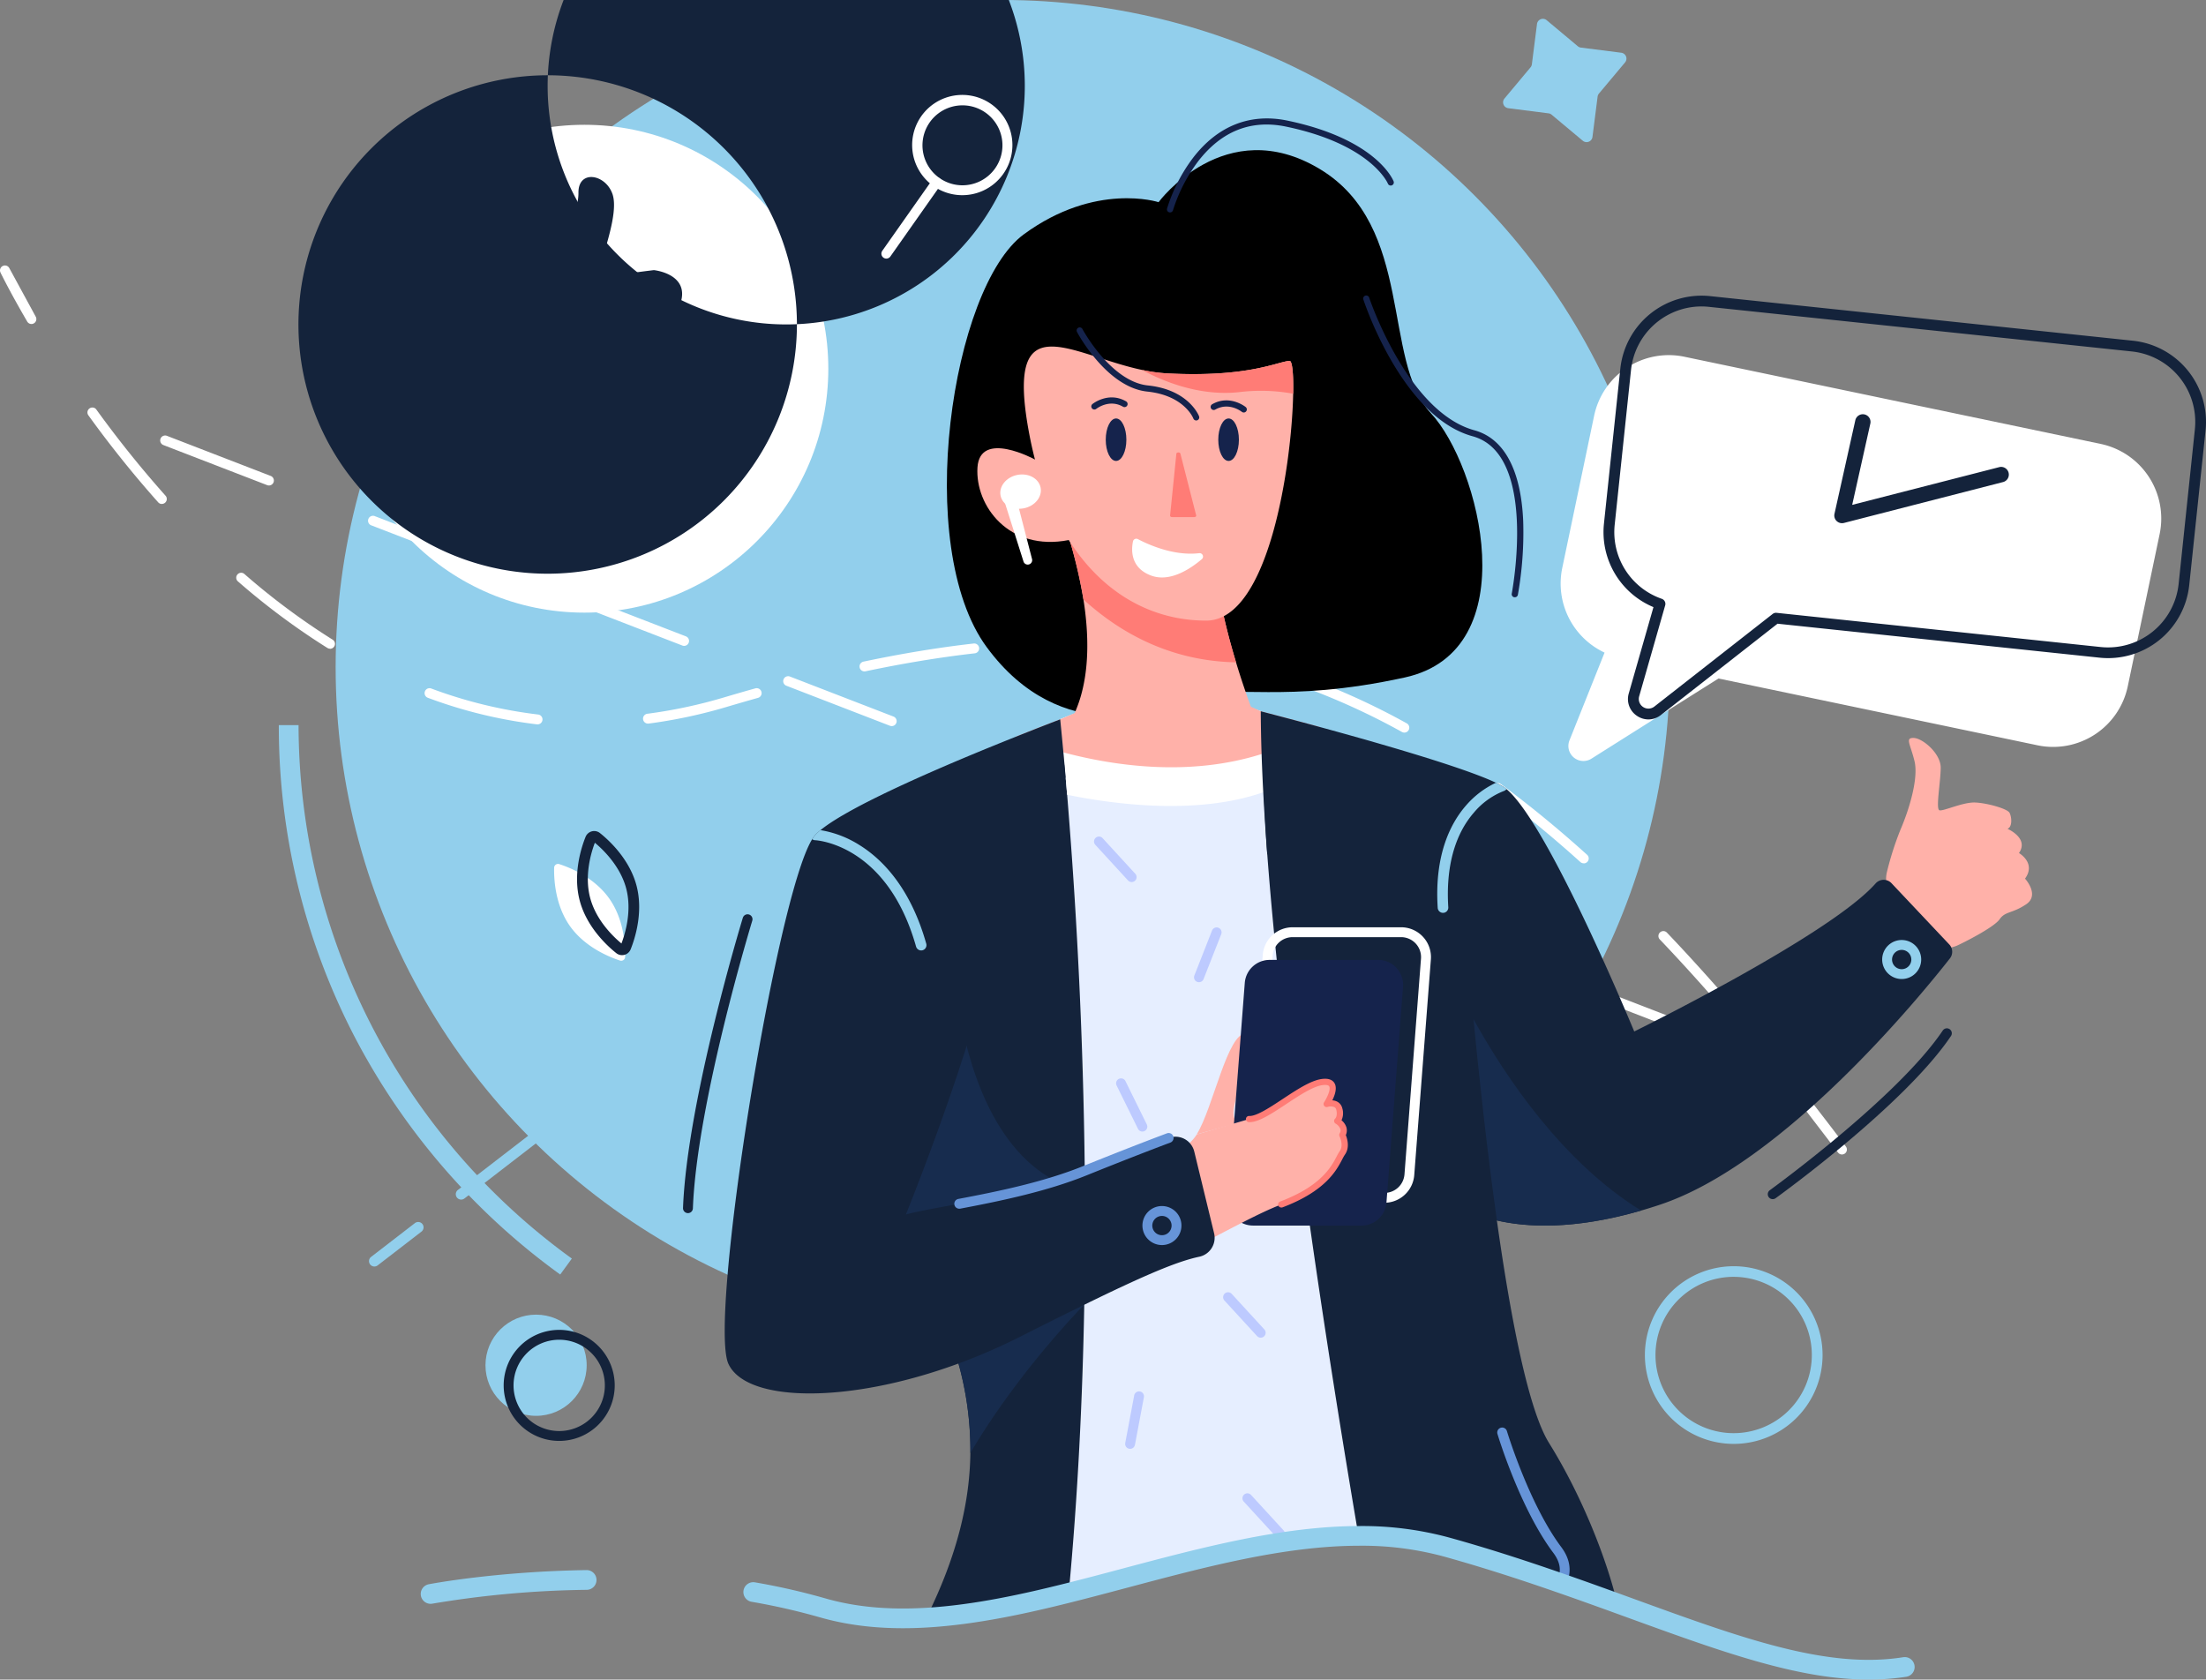
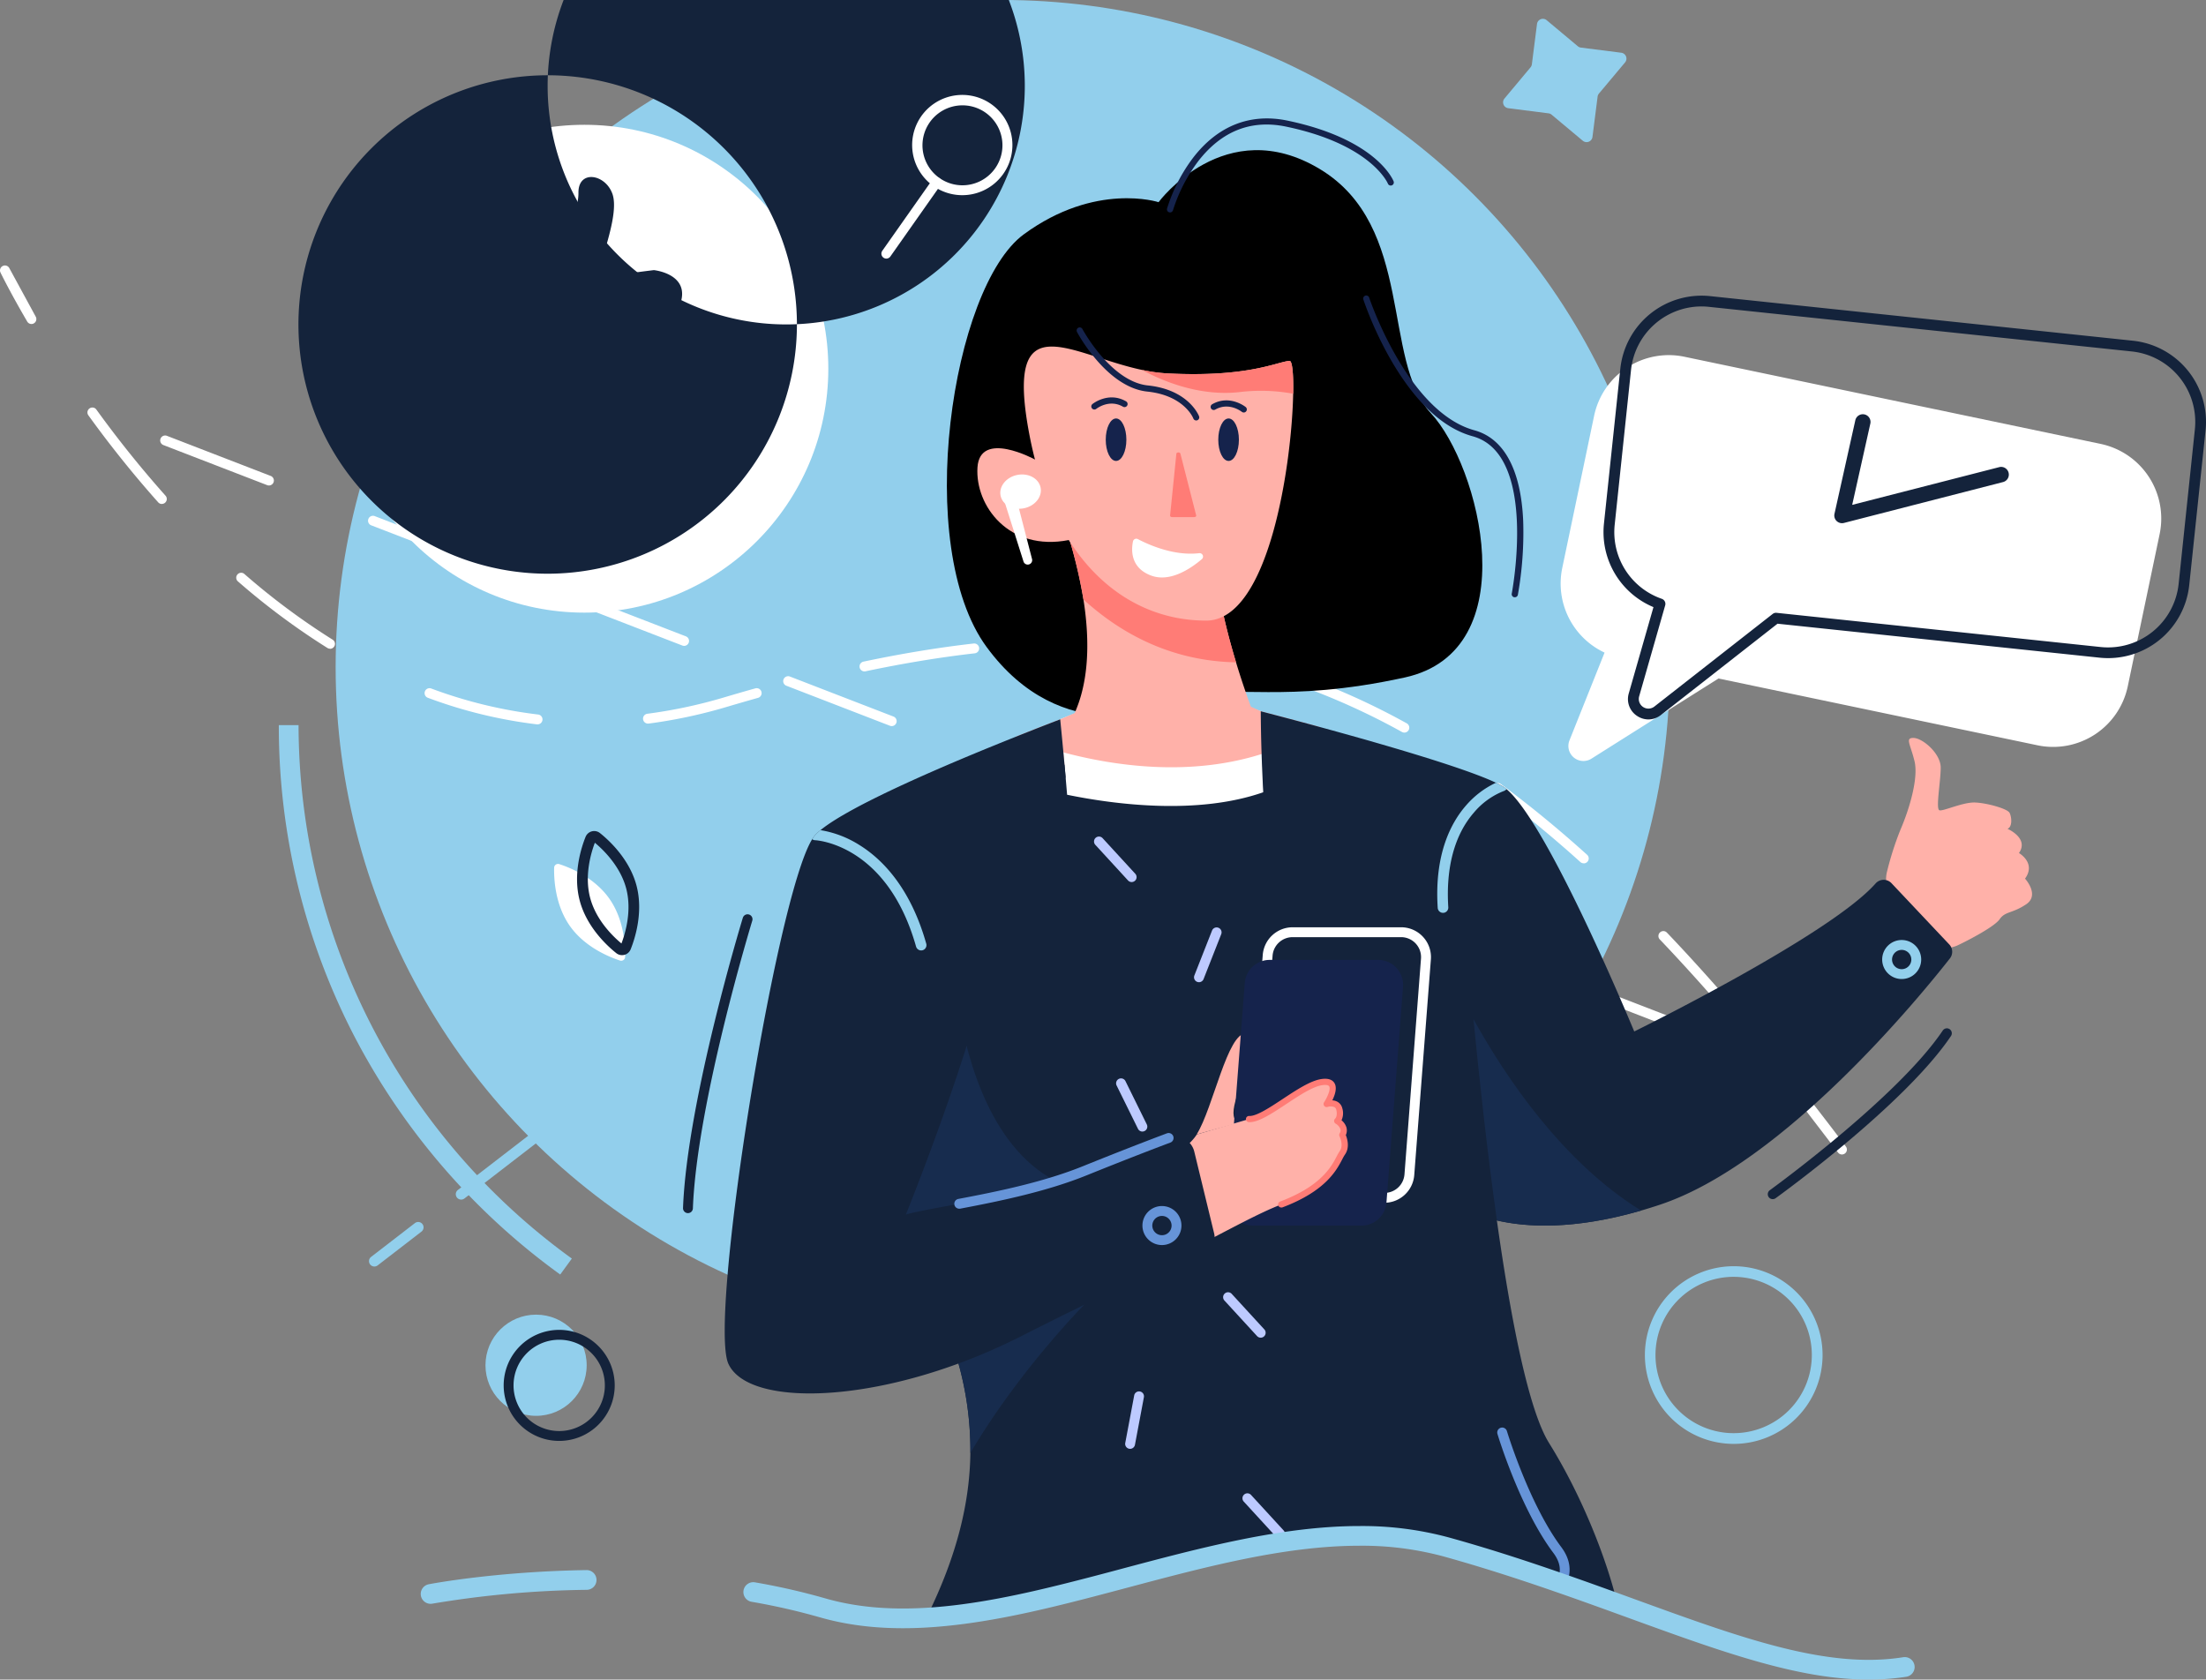
<svg xmlns="http://www.w3.org/2000/svg" height="547.939" viewBox="0 0 719.637 547.939" width="719.637">
  <rect x="0" y="0" width="719.637" height="547.939" fill="#808080" stroke="none" />
  <circle cx="327.103" cy="217.614" fill="#92cfec" r="217.614" />
  <path d="m861.118 576.16s15.34 4 16.938 16.781c.805 6.352-9.922 12.639-21.152 20.741-2.254 1.61-4.528 3.325-6.734 5.112z" fill="#2e4faa" transform="translate(-507.981 -344.249)" />
  <path d="m10.3 234.266a1.61 1.61 0 0 1 -1.389-.805c-5.667-9.7-8.7-15.943-8.726-16.008a1.61 1.61 0 0 1 2.862-1.469l8.65 15.9a1.61 1.61 0 0 1 -1.413 2.383z" fill="#fff" transform="translate(-.035 -128.563)" />
  <path d="m604.182 538.936a1.659 1.659 0 0 1 -.58-.109l-33.859-13.086a1.61 1.61 0 1 1 1.159-3l33.863 13.086a1.61 1.61 0 0 1 -.584 3.111zm5.076-7.6a1.61 1.61 0 0 1 -1.207-.568c-8.151-9.572-16.294-18.628-24.2-26.916a1.61 1.61 0 1 1 2.331-2.222c7.946 8.332 16.129 17.433 24.32 27.053a1.61 1.61 0 0 1 -.181 2.266 1.582 1.582 0 0 1 -1.063.386zm-72.8-18.576a1.66 1.66 0 0 1 -.58-.109l-33.858-13.081a1.61 1.61 0 1 1 1.159-3l33.863 13.086a1.61 1.61 0 0 1 -.584 3.111zm-67.721-26.16a1.57 1.57 0 0 1 -.58-.109l-33.857-13.084a1.61 1.61 0 1 1 1.159-3l33.861 13.083a1.61 1.61 0 0 1 -.584 3.111zm90.3-7.583a1.61 1.61 0 0 1 -1.079-.4c-9.326-8.416-18.717-16.1-27.922-22.9a1.61 1.61 0 1 1 1.912-2.592c9.286 6.843 18.765 14.611 28.176 23.1a1.61 1.61 0 0 1 -1.079 2.818zm-158.015-18.591a1.642 1.642 0 0 1 -.58-.109l-33.859-13.086a1.611 1.611 0 0 1 1.159-3.007l33.863 13.086a1.61 1.61 0 0 1 -.584 3.115zm99.5-24.054a1.586 1.586 0 0 1 -.777-.2 228.33 228.33 0 0 0 -32.748-14.921 1.61 1.61 0 0 1 1.095-3.027 230.857 230.857 0 0 1 33.211 15.13 1.61 1.61 0 0 1 -.781 3.019zm-167.227-2.117a1.641 1.641 0 0 1 -.58-.109l-33.862-13.086a1.61 1.61 0 0 1 1.159-3l33.863 13.086a1.61 1.61 0 0 1 -.584 3.111zm-115.605-.576a1.51 1.51 0 0 1 -.189 0 153.886 153.886 0 0 1 -35.542-8.666 1.61 1.61 0 1 1 1.123-3.019 150.541 150.541 0 0 0 34.8 8.477 1.613 1.613 0 0 1 -.189 3.22zm36.194-.241a1.613 1.613 0 1 1 -.205-3.22 160.739 160.739 0 0 0 24.956-5.333c3.417-1.014 6.843-2.013 10.111-2.922a1.611 1.611 0 1 1 .869 3.1c-3.272.918-6.661 1.9-10.063 2.906a163.848 163.848 0 0 1 -25.443 5.45 1.751 1.751 0 0 1 -.225.016zm70.516-17.027a1.61 1.61 0 0 1 -.33-3.184c12.51-2.636 24.606-4.625 35.956-5.913a1.61 1.61 0 1 1 .362 3.2c-11.25 1.276-23.245 3.248-35.654 5.865a1.61 1.61 0 0 1 -.334.032zm108.119-4.4a1.705 1.705 0 0 1 -.282-.024 226.916 226.916 0 0 0 -35.823-3.341 1.61 1.61 0 0 1 .048-3.22 230.575 230.575 0 0 1 36.355 3.389 1.61 1.61 0 0 1 -.282 3.2zm-282.462-3a1.611 1.611 0 0 1 -.849-.246 230.737 230.737 0 0 1 -29.291-21.8 1.61 1.61 0 0 1 2.113-2.415 227.663 227.663 0 0 0 28.88 21.51 1.61 1.61 0 0 1 -.853 2.979zm115.521-.926a1.643 1.643 0 0 1 -.58-.109l-33.868-13.087a1.61 1.61 0 0 1 1.159-3l33.863 13.086a1.61 1.61 0 0 1 -.584 3.111zm-67.719-26.165a1.556 1.556 0 0 1 -.58-.109l-33.859-13.085a1.61 1.61 0 0 1 1.159-3l33.863 13.086a1.61 1.61 0 0 1 -.584 3.111zm-102.641-20.125a1.61 1.61 0 0 1 -1.208-.535 354.279 354.279 0 0 1 -22.826-28.45 1.61 1.61 0 0 1 2.6-1.892 352.545 352.545 0 0 0 22.616 28.176 1.61 1.61 0 0 1 -1.208 2.681zm34.914-6.038a1.557 1.557 0 0 1 -.58-.109l-33.859-13.081a1.611 1.611 0 0 1 1.159-3.007l33.863 13.086a1.61 1.61 0 0 1 -.584 3.111z" fill="#fff" transform="translate(-42.399 -197.377)" />
  <path d="m1474.124 909.563a1.61 1.61 0 0 1 -1.28-.632l-11.013-14.382a1.61 1.61 0 1 1 2.548-1.968c3.622 4.653 7.342 9.5 11.029 14.4a1.61 1.61 0 0 1 -1.284 2.58z" fill="#fff" transform="translate(-873.24 -532.933)" />
  <path d="m836.491 138.672s21.736-29.436 52.649-10.783 20.125 62.369 36.137 79.568 31.476 77.524-8.453 86.27-56.541 1.747-67.622 6.7-44.594 16.322-68.785-16.612-11.343-117.457 12.108-134.652 43.966-10.491 43.966-10.491z" transform="translate(-458.547 -72.713)" />
  <path d="m918.768 483.671c-17.038 6.658-78.55 3.993-62.039-24.231 6.734-11.512 6.887-26.686 4.7-40.609a158.718 158.718 0 0 0 -7.937-29.6c-1.884-5.108-3.313-8.211-3.313-8.211s49.646-20.013 53.506 5.865a24.852 24.852 0 0 1 .173 5.188c-.95 14.925 2.846 32.422 7.35 47.259a272.639 272.639 0 0 0 12.353 32.885s12.249 4.776-4.793 11.454z" fill="#ffb1a9" transform="translate(-507.987 -223.246)" />
  <path d="m916.126 455.8c-21.864-.4-38.307-10.035-49.779-20.5a158.7 158.7 0 0 0 -7.938-29.6c9.757-1.944 23.1-4.242 32.43-4.456a71.314 71.314 0 0 1 17.763 2.109 24.869 24.869 0 0 1 .173 5.188c-.949 14.92 2.847 32.418 7.351 47.259z" fill="#ff7c76" transform="translate(-512.904 -239.727)" />
  <path d="m917.667 296.273c-.443 22.786-7.853 74.018-28.381 74.018-26.425 0-49.936-19.82-57.7-60.815-8.179-43.157 13.09-26.006 36.737-20.975a53.57 53.57 0 0 0 8.336 1.151c26.626 1.365 35.948-3.884 39.849-4.081.845-.045 1.292 4.149 1.159 10.702z" fill="#ffb1a9" transform="translate(-495.808 -167.827)" />
  <path d="m810.934 366.976s-17.984-9.829-18.761 2.608 10.244 27.5 29.786 23.66 7.7-25.411 7.12-25.411-18.145-.857-18.145-.857z" fill="#ffb1a9" transform="translate(-473.306 -217.061)" />
  <path d="m953.6 864.214c-5.913-2.145-12-4.339-18.294-6.525-11.7-4.074-24.09-8.131-37.26-11.8a105.911 105.911 0 0 0 -28.856-3.671c-30.591.056-63.07 10.683-94.526 18.564-15.847 3.973-31.444 7.245-46.418 8.106 10.228-20.568 14.148-38.11 14.333-53.719a105.465 105.465 0 0 0 -3.88-29.182c-3.132-11.576-7.728-22.291-12.172-32.821-9.133-21.666-17.618-42.566-11.367-68.766 11.218-46.953 19.723-79.8 19.723-79.8s4.255-12.075 30.885-13.685c2.2-.129 4.738-.225 7.539-.282q1.473-.028 3.039-.048c-.068-.185-.133-.366-.193-.555-1.421-4.617-2.93-5.949-1.421-8.7 1.385-2.524 3.977-7.366 4.4-8.147l.056-.109.4-.044c4.613-.459 45.564-4.391 57.185.044.181.068.354.141.527.217 7.382 3.22 7.7 12.232 5.881 19.027 14.7.664 25.334 1.256 25.334 1.256l34.081 32.487s4.295 60.489 11.737 113.231c4.573 32.406 10.333 61.882 17.022 72.621 10.479 16.804 18.678 37.387 22.245 52.301z" fill="#14233b" transform="translate(-426.03 -341.159)" />
  <path d="m762.662 1078.245a105.632 105.632 0 0 0 -3.884-29.182c-3.132-11.576-7.724-22.291-12.168-32.821a33.593 33.593 0 0 1 12.591-4.621c19.172-3.22 40.609 18.266 40.609 18.266s-21.176 21.29-37.148 48.358z" fill="#172c4e" transform="translate(-446.105 -604.236)" />
  <path d="m711.1 754.63s-.362 99.34 66.591 84.676-102.147 37.144-102.147 37.144l-4.794-56.44z" fill="#172c4e" transform="translate(-400.78 -450.883)" />
-   <path d="m867.147 764.257c.278-14.961.306-29.585.161-43.7-.475-44-2.681-83.131-4.943-112.518q-.4-5.289-.8-10.155-.254-3.015-.5-5.84-.169-2.033-.346-3.965-.181-2.061-.366-4.025-.535-5.9-1.034-10.791a69.785 69.785 0 0 1 7.221-2.653l.479-.153c12.824-3.86 26.163-4.186 36.761-3.389a110.649 110.649 0 0 1 19.562 3.1 8.49 8.49 0 0 1 1.4.467v.085c.028.737.189 6.352.459 13.81.145 3.812.31 8.1.5 12.478.3 6.6.648 13.388 1.047 18.954l.077 1.039c5.369 71.687 19.932 164.627 29.786 222.653-30.591.056-63.07 10.683-94.526 18.564 2.985-31.829 4.515-63.6 5.062-93.961z" fill="#e6eeff" transform="translate(-513.442 -338.605)" />
  <path d="m925.672 597.019c-21.675 7.62-48.853 3.993-64.132.865q-.254-3.015-.5-5.84-.169-2.013-.346-3.965-.181-2.053-.37-4.025c-.358-3.933-.708-7.539-1.035-10.791 15.01-6.48 31.7-7.157 44.466-6.191 6.955.833 13.649 1.86 19.558 3.1a7.813 7.813 0 0 1 1.4.467v.081c.024.741.185 6.352.459 13.81.146 3.831.311 8.122.5 12.489z" fill="#fff" transform="translate(-513.43 -338.607)" />
  <path d="m922.359 570.723a79.972 79.972 0 0 1 -18.8 8.763 1.779 1.779 0 0 1 -.193.06c-23.688 7.495-48.265 3.832-64.659-.539a146.289 146.289 0 0 1 -15.609-5.08c5.732-2.29 10.779-4.255 14.575-5.712 10.739-4.633 22.331-9.725 32.736-9.946a72.267 72.267 0 0 1 32.692 7.326c2.019.531 9.55 2.479 19.258 5.128z" fill="#ffb1a9" transform="translate(-491.807 -333.551)" />
  <path d="m1516.475 645.071a9.88 9.88 0 0 1 .173-2.983 100.942 100.942 0 0 1 4.464-14.028c2.793-6.44 5.949-16.716 4.6-22.347s-3.188-7.692-.266-7.607 8.827 5.072 8.807 9.7-1.7 13.557-.4 13.9 7.676-2.717 11.673-2.536 10.465 2.033 11.174 3.341 1.014 4.621-.664 5.233c0 0 7.125 3.063 3.743 7.909 0 0 5.7 3.22 1.98 8.348 0 0 4.9 5.317.374 8.368s-6.843 2.234-8.666 4.891-12.007 7.756-13.935 8.614-8.131 1.425-13 8.891-18.342-11.673-18.31-14.466 3.82-8.272 6.581-11.922c1.379-1.808 1.697-2.786 1.672-3.306z" fill="#ffb1a9" transform="translate(-901.158 -357.36)" />
  <path d="m969.91 870.436c5.4-8.634 10.01-33.264 16.193-32.97s1.767 9.125 0 12.953-7.245 15.786-1.936 16.1z" fill="#ffb1a9" transform="translate(-579.524 -500.375)" />
  <path d="m1246.636 657.127c-9.511 12.124-54.126 66.857-94.542 80.325q-3.188 1.067-6.2 1.932c-22.05 6.372-37.47 5.442-47.03 3.22-8.284-1.936-12.172-4.854-12.172-4.854l-18.866-34.7-40.774-75.024-3.14-5.164-.076-1.039c-.805-11.037-1.409-21.559-1.735-31.364-.157-4.806-.246-9.439-.27-13.871v-.088c2.013.523 9.56 2.475 19.268 5.124 19.2 5.233 46.892 13.174 57.446 18.185q1.159.551 2.012 1.051a9.915 9.915 0 0 1 1.413 1.006c13.8 11.464 41.692 79.086 41.692 79.086s63.629-31.227 78.723-48.269a3.514 3.514 0 0 1 5.192-.109l18.85 19.977a3.5 3.5 0 0 1 .209 4.576z" fill="#14233b" transform="translate(-610.546 -344.452)" />
  <path d="m1055.07 841.433h-35.421a9.733 9.733 0 0 1 -9.693-10.485l5.41-70.391a9.789 9.789 0 0 1 9.713-9h35.421a9.741 9.741 0 0 1 9.713 10.489l-5.43 70.391a9.781 9.781 0 0 1 -9.713 8.996zm-30-86.653a6.553 6.553 0 0 0 -6.5 6.038l-5.394 70.375a6.521 6.521 0 0 0 6.5 7.02h35.424a6.549 6.549 0 0 0 6.5-6.038l5.386-70.375a6.517 6.517 0 0 0 -6.5-7.02z" fill="#fff" transform="translate(-603.434 -449.048)" />
  <path d="m1038.912 864.669h-35.421a8.135 8.135 0 0 1 -8.107-8.755l5.414-70.391a8.135 8.135 0 0 1 8.1-7.523h35.421a8.135 8.135 0 0 1 8.107 8.755l-5.41 70.407a8.135 8.135 0 0 1 -8.104 7.507z" fill="#15234c" transform="translate(-594.731 -464.846)" />
  <path d="m939.735 888.974c5.3.294 17.074-11.186 23.845-12.075s1.473 7.177 1.473 7.177 3.434-1.091 4.118 1.654-.684 3.876-.684 3.876 3.28 1.815 1.67 4.565c0 0 1.747 3.4 0 5.853s-3.518 10.63-19.9 16.813c-14.184 5.349-41.213 22.963-51.224 22.178-6.988-.551-8.139-12.293-8.2-19.321a8.006 8.006 0 0 1 4.48-7.245c7.7-3.776 23.346-12.015 27.371-18.455z" fill="#ffb1a9" transform="translate(-532.275 -523.896)" />
  <path d="m1248.891 888.47c-22.05 6.376-37.47 5.442-47.033 3.22-3.131-22.215-5.712-45.806-7.648-65.67 10.642 19.196 29.17 46.68 54.681 62.45z" fill="#172c4e" transform="translate(-713.541 -493.538)" />
  <path d="m732.2 719.588a6.311 6.311 0 0 1 8.352 4.428l6.472 26.654a6.319 6.319 0 0 1 -4.83 7.668c-7.128 1.5-17.582 5.9-37.514 15.662-6.074 2.97-13.033 6.44-21.043 10.489a189.618 189.618 0 0 1 -19.989 8.686c-36.379 13.383-69.321 12.607-75.064.1-6.589-14.354 15.436-151.9 27.323-171.144a8.569 8.569 0 0 1 1.026-1.393 18.245 18.245 0 0 1 1.682-1.558c10.039-8.264 41.789-21.736 63.637-30.446 5.732-2.29 10.775-4.255 14.575-5.712q.491 4.878 1.034 10.791.185 1.948.366 4.025.173 1.932.346 3.965l-5.418 21.1c-8.924 7.2-16.708 15.875-17.513 26.984-1.992 27.556-29.154 94.659-29.154 94.659 10.526-2.818 37.57-5.857 58.344-14.249 12.438-5.023 21.671-8.574 27.371-10.711z" fill="#14233b" transform="translate(-350.964 -348.348)" />
  <path d="m467.076 711.461c4.911 6.915 5.281 15.529 5.2 19.079a1.276 1.276 0 0 1 -1.666 1.183c-3.377-1.091-11.387-4.287-16.3-11.2s-5.277-15.533-5.192-19.079a1.276 1.276 0 0 1 1.666-1.183c3.375 1.089 11.385 4.285 16.292 11.2z" fill="#fff" transform="translate(-268.35 -418.36)" />
  <path d="m482.378 714.051a3 3 0 0 1 -1.876-.664c-2.818-2.238-9.612-8.388-11.922-17.139s.568-17.449 1.912-20.786a3.027 3.027 0 0 1 4.693-1.24c2.818 2.238 9.612 8.388 11.922 17.139 2.306 8.747-.568 17.453-1.912 20.79a3.006 3.006 0 0 1 -2.037 1.8 3.039 3.039 0 0 1 -.78.1zm-8.855-36.677c-1.276 3.365-3.454 10.719-1.538 17.98s7.438 12.587 10.212 14.893c1.276-3.365 3.454-10.719 1.538-17.98-1.932-7.257-7.455-12.594-10.228-14.9z" fill="#14233b" transform="translate(-279.466 -402.447)" />
  <path d="m1227.612 30.088 1.674-13.146a1.932 1.932 0 0 1 3.156-1.24l10.167 8.505a1.961 1.961 0 0 0 1 .435l13.166 1.674a1.932 1.932 0 0 1 1.236 3.16l-8.521 10.167a1.932 1.932 0 0 0 -.435.994l-1.675 13.154a1.936 1.936 0 0 1 -3.16 1.24l-10.167-8.505a1.9 1.9 0 0 0 -.994-.435l-13.15-1.678a1.932 1.932 0 0 1 -1.236-3.156l8.5-10.167a1.98 1.98 0 0 0 .435-1z" fill="#92cfec" transform="translate(-727.888 -9.114)" />
  <ellipse cx="6.658" cy="5.547" fill="#fff" rx="6.658" ry="5.547" transform="matrix(.98 -.2 .2 .98 325.298 156.276)" />
  <path d="m816.368 396.459 5.632 21.736a1.454 1.454 0 1 1 -2.793.8l-6.786-21.41a2.053 2.053 0 1 1 3.912-1.236c.015.038.023.078.035.11z" fill="#fff" transform="translate(-485.357 -235.918)" />
  <path d="m1362.111 1084.232a28.981 28.981 0 1 1 29-28.987 28.98 28.98 0 0 1 -29 28.987zm0-54.5a25.5 25.5 0 1 0 25.495 25.5 25.5 25.5 0 0 0 -25.495-25.496z" fill="#92cfec" transform="translate(-796.556 -613.185)" />
  <g fill="#bdcaff">
    <path d="m898.983 692.86a1.61 1.61 0 0 1 -1.208-.523l-10.646-11.6a1.61 1.61 0 1 1 2.371-2.178l10.646 11.6a1.61 1.61 0 0 1 -1.183 2.7z" transform="translate(-529.794 -405.104)" />
    <path d="m1019.26 1225.153a1.61 1.61 0 0 1 -1.208-.519l-10.642-11.6a1.61 1.61 0 0 1 2.371-2.178l10.65 11.6a1.61 1.61 0 0 1 -1.207 2.7z" transform="translate(-601.692 -723.181)" />
    <path d="m1003.609 1062.192a1.61 1.61 0 0 1 -1.208-.519l-10.65-11.6a1.611 1.611 0 0 1 2.375-2.178l10.646 11.6a1.61 1.61 0 0 1 -1.183 2.7z" transform="translate(-592.321 -625.793)" />
    <path d="m913.55 1146.448a1.524 1.524 0 0 1 -.3-.028 1.61 1.61 0 0 1 -1.284-1.88l2.91-15.473a1.61 1.61 0 1 1 3.164.592l-2.91 15.472a1.61 1.61 0 0 1 -1.58 1.317z" transform="translate(-544.888 -673.791)" />
    <path d="m969.36 769.546a1.61 1.61 0 0 1 -1.5-2.2l5.764-14.651a1.611 1.611 0 0 1 3 1.179l-5.764 14.651a1.61 1.61 0 0 1 -1.5 1.021z" transform="translate(-578.234 -449.115)" />
    <path d="m913.167 891.376a1.61 1.61 0 0 1 -1.445-.9l-6.967-14.124a1.61 1.61 0 1 1 2.89-1.421l6.959 14.12a1.609 1.609 0 0 1 -1.437 2.323z" transform="translate(-540.496 -522.225)" />
  </g>
  <path d="m694.283 712.01a1.871 1.871 0 0 1 -.471.064 1.739 1.739 0 0 1 -1.666-1.264c-9.475-33.537-32.692-34.692-32.925-34.692a1.7 1.7 0 0 1 -.97-.338 8.567 8.567 0 0 1 1.026-1.393 18.229 18.229 0 0 1 1.682-1.558 34.015 34.015 0 0 1 12.78 4.9c7 4.351 16.463 13.46 21.736 32.153a1.735 1.735 0 0 1 -1.192 2.129z" fill="#92cfec" transform="translate(-393.311 -402.008)" />
  <path d="m1187.467 636.473a1.731 1.731 0 0 1 -.894.648 24.24 24.24 0 0 0 -9.8 7.1c-6.263 7.221-9.129 17.876-8.3 30.808a1.727 1.727 0 0 1 -1.61 1.835h-.113a1.735 1.735 0 0 1 -1.727-1.61c-1.139-17.646 4.427-27.946 9.282-33.473a29.312 29.312 0 0 1 9.72-7.366q1.159.552 2.013 1.051a9.9 9.9 0 0 1 1.429 1.007z" fill="#92cfec" transform="translate(-696.015 -379.059)" />
  <path d="m1234.333 1209.451a1.61 1.61 0 0 1 -1.417-2.371c1.61-3 1.24-6-1.135-9.169-10.815-14.438-17.94-37.836-18.238-38.846a1.61 1.61 0 0 1 3.083-.926c.073.238 7.245 23.865 17.711 37.836 3.937 5.233 2.934 9.761 1.4 12.619a1.61 1.61 0 0 1 -1.404.857z" fill="#6694d8" transform="translate(-725.058 -691.31)" />
  <ellipse cx="364.078" cy="143.447" fill="#15234c" rx="3.365" ry="6.927" />
  <ellipse cx="400.787" cy="143.447" fill="#15234c" rx="3.365" ry="6.927" />
  <path d="m885.5 326.052a1.006 1.006 0 0 1 -.632-1.791c.217-.173 5.309-4.146 10.964-.873a1.006 1.006 0 0 1 -1.006 1.743c-4.452-2.576-8.533.568-8.7.7a1.014 1.014 0 0 1 -.626.221z" fill="#15234c" transform="translate(-528.49 -192.451)" />
  <path d="m991.992 328.449a.994.994 0 0 1 -.624-.221c-.177-.137-4.255-3.276-8.7-.7a1.006 1.006 0 0 1 -1.006-1.739c5.655-3.276 10.747.7 10.96.869a1.006 1.006 0 0 1 -.628 1.8z" fill="#15234c" transform="translate(-586.274 -193.882)" />
  <path d="m951.7 367.064 5.156 20.182c.072.282-.242.543-.66.543h-7.189c-.4 0-.692-.229-.668-.5l2.049-20.182c.039-.538 1.174-.578 1.312-.043z" fill="#ff7c76" transform="translate(-566.634 -219.089)" />
  <path d="m919.5 436.781c3.087 1.61 11.54 5.583 19.993 4.569a1.111 1.111 0 0 1 .845 1.944c-3.7 3.148-10.369 7.616-16.5 5.378-6.843-2.512-6.537-8.425-5.969-11.162a1.107 1.107 0 0 1 1.634-.729z" fill="#fff" transform="translate(-548.271 -260.884)" />
  <path d="m974.836 303.216a58.6 58.6 0 0 0 -17.711-.507c-12.578 1.328-24.2-3.256-31.645-7.269a53.574 53.574 0 0 0 8.336 1.151c26.626 1.365 35.948-3.884 39.849-4.082.857-.04 1.304 4.154 1.171 10.707z" fill="#ff7c76" transform="translate(-552.978 -174.771)" />
  <path d="m911.612 295.7a1.011 1.011 0 0 1 -.942-.644c-.117-.3-3.107-7.535-15.03-8.779-13.134-1.373-22.541-18.7-22.911-19.433a1.006 1.006 0 1 1 1.775-.946c.089.169 9.258 17.119 21.333 18.379 13.21 1.377 16.563 9.7 16.7 10.063a1.01 1.01 0 0 1 -.576 1.3 1.043 1.043 0 0 1 -.349.06z" fill="#15234c" transform="translate(-521.38 -158.531)" />
  <path d="m946.805 126.646a1.035 1.035 0 0 1 -.27-.036 1.006 1.006 0 0 1 -.7-1.24 54.016 54.016 0 0 1 8.5-16.567c8.05-10.465 18.7-14.639 30.824-12.1 28.852 6.038 34.358 19.228 34.576 19.787a1.006 1.006 0 1 1 -1.872.737c-.048-.125-5.458-12.772-33.119-18.556-11.456-2.415-21.14 1.413-28.78 11.315a52.922 52.922 0 0 0 -8.191 15.931 1.01 1.01 0 0 1 -.968.729z" fill="#15234c" transform="translate(-565.118 -57.345)" />
  <path d="m1154.294 337.931a1.047 1.047 0 0 1 -.193 0 1.01 1.01 0 0 1 -.805-1.183c.088-.451 8.618-45.484-12.756-51.336-9.608-2.632-18.54-10.952-26.566-24.722a118.309 118.309 0 0 1 -9.077-19.836 1.006 1.006 0 1 1 1.908-.632c.125.374 12.542 37.273 34.294 43.234 9.66 2.648 15.183 12.848 15.927 29.488a116.772 116.772 0 0 1 -1.727 24.175 1 1 0 0 1 -1.006.813z" fill="#15234c" transform="translate(-660.137 -143.087)" />
  <path d="m344.239 1283.564a3.22 3.22 0 0 1 -.608-6.38c.885-.173 21.989-4.174 51.465-4.625a3.22 3.22 0 1 1 .1 6.44 324.778 324.778 0 0 0 -50.35 4.508 3.124 3.124 0 0 1 -.607.057z" fill="#92cfec" transform="translate(-203.776 -760.34)" />
  <path d="m969.675 1286.931c-22.979 0-48-9.1-78.449-20.17l-4.641-1.687c-5.353-1.944-11.709-4.234-18.254-6.509-13.814-4.81-25.592-8.541-37.067-11.745a101.652 101.652 0 0 0 -27.987-3.55c-24.151.044-49.984 6.919-74.972 13.569-6.166 1.638-12.542 3.337-18.773 4.9-14.06 3.522-30.643 7.245-47.017 8.2-13.074.765-24.525-.326-35.018-3.337a212.951 212.951 0 0 0 -22.138-5.04 3.22 3.22 0 1 1 1.1-6.344 218.14 218.14 0 0 1 22.81 5.2c9.773 2.818 20.528 3.816 32.861 3.1 15.847-.918 32.056-4.569 45.826-8.018 6.187-1.55 12.538-3.22 18.685-4.875 25.4-6.754 51.666-13.718 76.622-13.786h.3a108.144 108.144 0 0 1 29.428 3.788c11.608 3.22 23.511 7.008 37.454 11.866 6.577 2.282 12.961 4.589 18.334 6.537l4.641 1.687c35.087 12.76 62.792 22.839 87.55 18.918a3.229 3.229 0 1 1 1.006 6.38 78.557 78.557 0 0 1 -12.301.916z" fill="#92cfec" transform="translate(-360.114 -738.992)" />
  <path d="m1441.013 316.784-135.783-28.434a24.875 24.875 0 0 0 -29.444 19.264l-10.393 49.634a24.875 24.875 0 0 0 13.8 27.624l-11.456 28.651a4.9 4.9 0 0 0 7.161 5.957l41.458-26.163 104.069 21.792a24.875 24.875 0 0 0 29.448-19.248l10.393-49.634a24.879 24.879 0 0 0 -19.253-29.443z" fill="#fff" transform="translate(-755.755 -171.968)" />
  <path d="m1314.252 377.882a6.622 6.622 0 0 1 -3.723-1.159 6.553 6.553 0 0 1 -2.68-7.346l8.05-28.132a26.506 26.506 0 0 1 -16.141-27.331l5.325-50.431a26.658 26.658 0 0 1 29.267-23.7l137.961 14.555a26.63 26.63 0 0 1 23.689 29.28l-5.321 50.431a26.61 26.61 0 0 1 -29.275 23.688l-105.031-11.081-38.037 29.786a6.621 6.621 0 0 1 -4.082 1.441zm17.308-134.729a23.156 23.156 0 0 0 -22.979 20.7l-5.321 50.431a23.023 23.023 0 0 0 15.356 24.251 1.751 1.751 0 0 1 1.107 2.137l-8.489 29.673a3.144 3.144 0 0 0 4.959 3.341l38.6-30.217a1.747 1.747 0 0 1 1.264-.362l105.736 11.158a23.152 23.152 0 0 0 25.423-20.568l5.3-50.439a23.12 23.12 0 0 0 -20.568-25.419l-137.969-14.555a22.811 22.811 0 0 0 -2.419-.13z" fill="#14233b" transform="translate(-776.51 -143.182)" />
  <path d="m16.892 48.63h-.179a2.514 2.514 0 0 1 -2.053-1.349l-14.379-27.681a2.509 2.509 0 1 1 4.457-2.3l12.47 24.031 28.892-40.358a2.514 2.514 0 0 1 4.081 2.927l-31.243 43.681a2.5 2.5 0 0 1 -2.047 1.049z" fill="#14233b" transform="matrix(.766 .643 -.643 .766 617.612 121.981)" />
  <path d="m317.8 766.938a222.807 222.807 0 0 1 -66.769-76.968 219.976 219.976 0 0 1 -25.031-102.27h6.44a215.12 215.12 0 0 0 89.152 174.03z" fill="#92cfec" transform="translate(-135.046 -351.144)" />
  <circle cx="190.635" cy="120.286" fill="#fff" r="79.576" />
  <path d="m413.618 173.849s-11.27 1.336-12.941 1.94-4.025-1.071-4.218-3.425 5.937-16.857 3.623-23.39-11.158-7.942-11.081-.366-6.887 18.761-9.548 21.015-11.246 20.3-11.246 20.3l-6.726 1.006-.189-1.352a2.314 2.314 0 0 0 -2.628-1.944l-21.482 3.22a2.31 2.31 0 0 0 -1.94 2.628l5.667 37.784a2.31 2.31 0 0 0 2.628 1.944l21.482-3.22a2.31 2.31 0 0 0 1.94-2.628l-.153-1.03a16.444 16.444 0 0 1 8.086 2.178l41.5-6.207c10.18-1.53 4.428-10.542 4.428-10.542 6.219-4.991.439-11.182.439-11.182 8.1-5.977-.483-12.631-.483-12.631 7.264-12.647-7.158-14.098-7.158-14.098z" fill="#14233b" transform="translate(-200.301 -85.727)" />
  <path d="m323.177 223.615a81.307 81.307 0 1 1 81.323-81.288 81.4 81.4 0 0 1 -81.323 81.288zm0-159.149a77.83 77.83 0 1 0 0-.016z" fill="#14233b" transform="translate(-144.529 -36.447)" />
  <path d="m371.195 912.247a1.751 1.751 0 0 1 -1.071-3.14l47.931-36.967a1.755 1.755 0 0 1 2.141 2.777l-47.931 36.967a1.748 1.748 0 0 1 -1.07.363z" fill="#92cfec" transform="translate(-220.75 -520.901)" />
  <path d="m300.855 1004.984a1.751 1.751 0 0 1 -1.071-3.14l14.261-11a1.752 1.752 0 1 1 2.141 2.773l-14.261 11a1.755 1.755 0 0 1 -1.07.367z" fill="#92cfec" transform="translate(-178.723 -591.802)" />
  <path d="m755.681 109.637a16.354 16.354 0 1 1 2.818-.25 16.354 16.354 0 0 1 -2.818.25zm.052-29.307a13.041 13.041 0 1 0 10.65 20.528 13.033 13.033 0 0 0 -10.65-20.528z" fill="#fff" transform="translate(-441.736 -45.964)" />
  <path d="m715.975 170.22a1.578 1.578 0 0 1 -.922-.294 1.61 1.61 0 0 1 -.4-2.242l16.431-23.346a1.61 1.61 0 0 1 2.632 1.852l-16.427 23.346a1.61 1.61 0 0 1 -1.314.684z" fill="#fff" transform="translate(-426.838 -85.857)" />
  <path d="m555.208 838.545h-.06a1.61 1.61 0 0 1 -1.55-1.67c1.32-34.95 19.321-94.075 19.51-94.667a1.61 1.61 0 1 1 3.079.942c-.181.592-18.069 59.318-19.373 93.849a1.61 1.61 0 0 1 -1.606 1.546z" fill="#14233b" transform="translate(-330.782 -442.78)" />
  <path d="m1434.359 889.189a1.61 1.61 0 0 1 -.946-2.918c.4-.3 41.672-30.188 56.416-52.1a1.611 1.611 0 0 1 2.673 1.8c-15.07 22.4-55.49 51.674-57.2 52.91a1.61 1.61 0 0 1 -.943.308z" fill="#14233b" transform="translate(-856.061 -497.984)" />
  <path d="m1531.824 774.607a6.364 6.364 0 1 1 6.364-6.36 6.364 6.364 0 0 1 -6.364 6.36zm0-9.5a3.144 3.144 0 1 0 3.144 3.144 3.144 3.144 0 0 0 -3.144-3.144z" fill="#92cfec" transform="translate(-911.459 -455.215)" />
  <path d="m932.3 990.227a6.364 6.364 0 1 1 6.364-6.359 6.364 6.364 0 0 1 -6.364 6.359zm0-9.5a3.144 3.144 0 1 0 3.144 3.144 3.144 3.144 0 0 0 -3.144-3.144z" fill="#6694d8" transform="translate(-553.253 -584.045)" />
  <circle cx="174.877" cy="445.391" fill="#92cfec" r="16.507" />
  <path d="m426.353 1114.086a18.113 18.113 0 1 1 18.113-18.113 18.113 18.113 0 0 1 -18.113 18.113zm0-33.006a14.893 14.893 0 1 0 14.893 14.893 14.893 14.893 0 0 0 -14.893-14.893z" fill="#14233b" transform="translate(-243.933 -644.009)" />
  <path d="m1021.335 916.337a1.006 1.006 0 0 1 -.358-1.948c13.4-5.052 16.688-11.355 18.455-14.74a15.787 15.787 0 0 1 .99-1.719c1.377-1.912-.048-4.778-.064-4.806a1.022 1.022 0 0 1 .028-.97 1.759 1.759 0 0 0 .254-1.4 3.565 3.565 0 0 0 -1.542-1.771 1.01 1.01 0 0 1 -.149-1.658s.853-.825.346-2.854a1.256 1.256 0 0 0 -.608-.881 3.3 3.3 0 0 0 -2.238-.056 1.006 1.006 0 0 1 -1.139-1.513c1.018-1.558 2.254-4.307 1.658-5.233-.237-.4-1.026-.519-2.161-.374-3.108.4-7.559 3.349-11.862 6.195-4.705 3.111-9.141 6.038-12.168 5.881a1.008 1.008 0 1 1 .113-2.013c2.347.121 6.722-2.757 10.944-5.551 4.5-2.97 9.145-6.038 12.715-6.509 2.012-.27 3.421.169 4.126 1.3.99 1.578.153 3.989-.676 5.663a3.9 3.9 0 0 1 1.682.471 3.288 3.288 0 0 1 1.586 2.153 5.476 5.476 0 0 1 -.266 3.88 4.863 4.863 0 0 1 1.61 2.351 3.682 3.682 0 0 1 -.209 2.479c.467 1.147 1.373 4.069-.318 6.412a14.578 14.578 0 0 0 -.837 1.477c-1.892 3.623-5.418 10.369-19.526 15.7a1 1 0 0 1 -.386.036z" fill="#ff7c76" transform="translate(-603.374 -522.407)" />
  <path d="m775.079 943.006a1.61 1.61 0 0 1 -.294-3.192c13.794-2.592 28.284-5.68 40.633-10.675 12.7-5.128 21.913-8.662 27.4-10.723a1.61 1.61 0 1 1 1.131 3.015c-5.474 2.053-14.659 5.579-27.331 10.695s-27.282 8.231-41.245 10.868a1.491 1.491 0 0 1 -.3.012z" fill="#6694d8" transform="translate(-462.157 -548.682)" />
</svg>